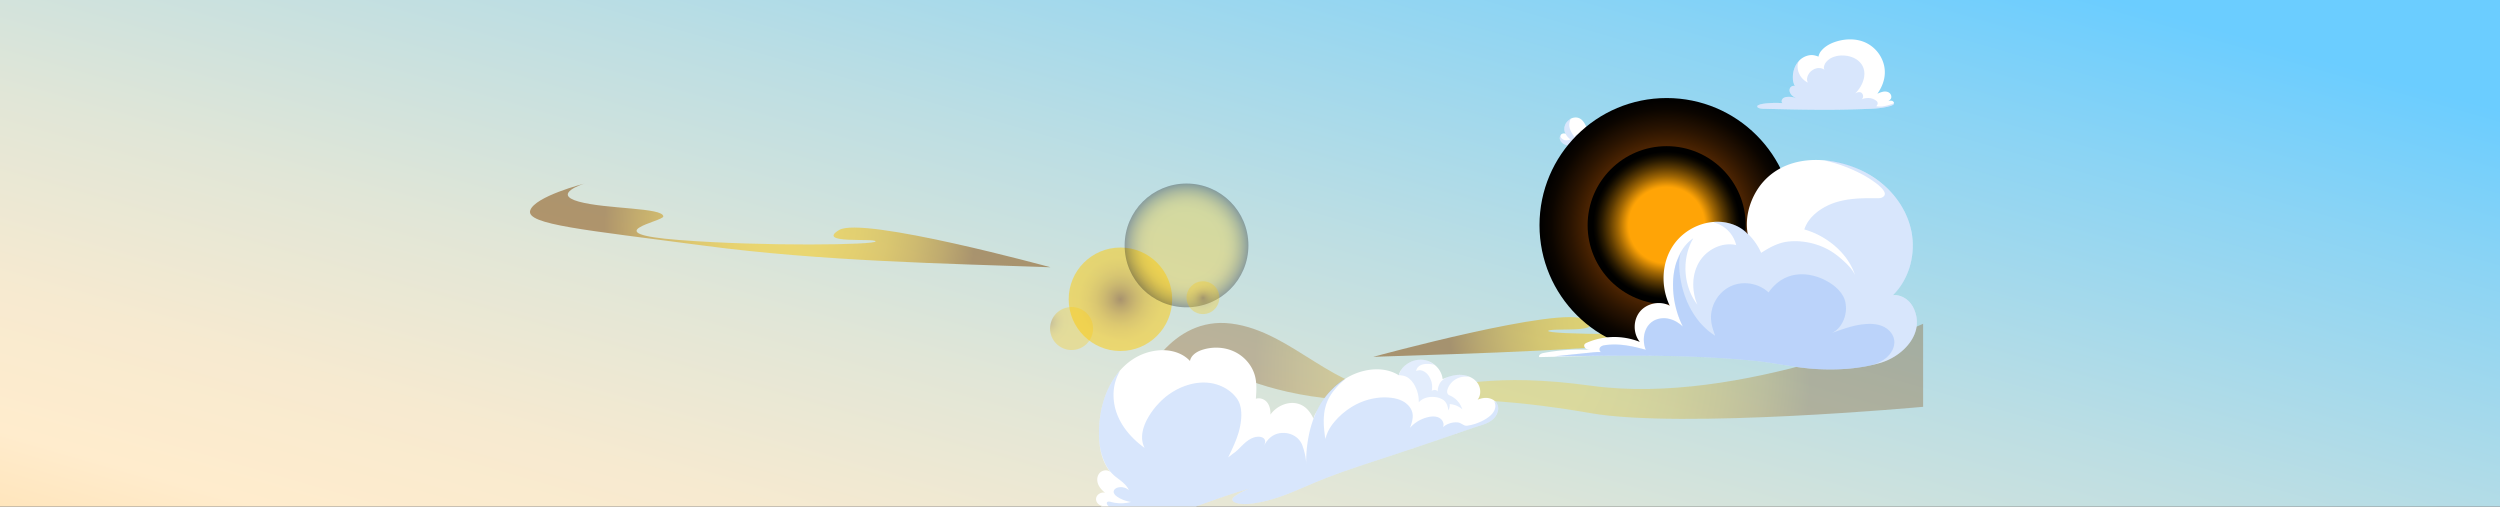
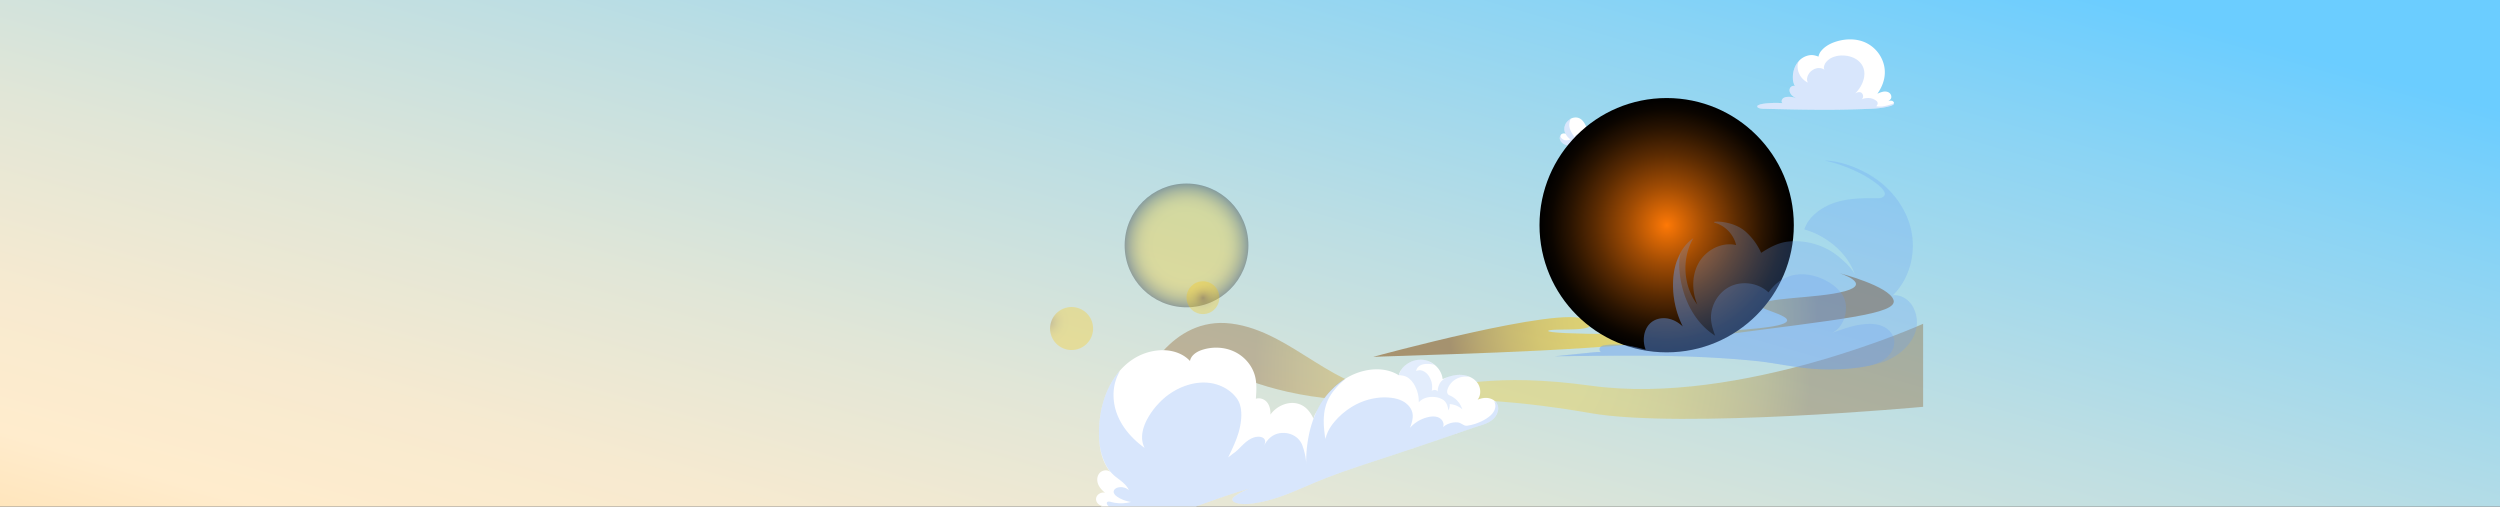
<svg xmlns="http://www.w3.org/2000/svg" xmlns:xlink="http://www.w3.org/1999/xlink" viewBox="0 0 4126 836">
  <rect x="0" y="0" width="4126" height="836" fill="#333333" stroke="none" />
  <defs>
    <style>.cls-1{isolation:isolate;}.cls-2{fill:url(#linear-gradient);}.cls-3,.cls-4,.cls-5{fill-rule:evenodd;}.cls-12,.cls-13,.cls-3,.cls-4,.cls-5,.cls-6,.cls-7,.cls-8,.cls-9{mix-blend-mode:screen;}.cls-3,.cls-4,.cls-6{opacity:0.5;}.cls-3{fill:url(#_ÂÁ_Ï_ÌÌ_È_ËÂÌÚ_2);}.cls-4{fill:url(#_ÂÁ_Ï_ÌÌ_È_ËÂÌÚ_2-2);}.cls-5,.cls-7,.cls-8,.cls-9{opacity:0.3;}.cls-5{fill:url(#_ÂÁ_Ï_ÌÌ_È_ËÂÌÚ_2-3);}.cls-6{fill:url(#_ÂÁ_Ï_ÌÌ_È_ËÂÌÚ_37);}.cls-7{fill:url(#_ÂÁ_Ï_ÌÌ_È_ËÂÌÚ_49);}.cls-8{fill:url(#_ÂÁ_Ï_ÌÌ_È_ËÂÌÚ_37-2);}.cls-9{fill:url(#_ÂÁ_Ï_ÌÌ_È_ËÂÌÚ_37-3);}.cls-10{fill:#fff;}.cls-11,.cls-14{fill:#68a0f2;}.cls-11{mix-blend-mode:multiply;opacity:0.26;}.cls-12{fill:url(#_ÂÁ_Ï_ÌÌ_È_ËÂÌÚ_28);}.cls-13{fill:url(#_ÂÁ_Ï_ÌÌ_È_ËÂÌÚ_36);}.cls-14{opacity:0.18;}.cls-15{fill:none;}</style>
    <linearGradient id="linear-gradient" x1="1615.36" y1="1981.71" x2="2285.29" y2="-348.1" gradientTransform="translate(4130 836) rotate(180)" gradientUnits="userSpaceOnUse">
      <stop offset="0" stop-color="#ffd593" />
      <stop offset="0.08" stop-color="#ffd797" />
      <stop offset="0.17" stop-color="#ffdca4" />
      <stop offset="0.26" stop-color="#ffe4b9" />
      <stop offset="0.32" stop-color="#ffeccd" />
      <stop offset="0.41" stop-color="#f7ead0" />
      <stop offset="0.54" stop-color="#e1e6d7" />
      <stop offset="0.7" stop-color="#bddee3" />
      <stop offset="0.89" stop-color="#8cd4f4" />
      <stop offset="1" stop-color="#6bcdff" />
    </linearGradient>
    <radialGradient id="_ÂÁ_Ï_ÌÌ_È_ËÂÌÚ_2" cx="8891.8" cy="372.05" r="307.63" gradientTransform="matrix(-1, 0, 0, 1, 10196, 0)" gradientUnits="userSpaceOnUse">
      <stop offset="0" stop-color="#ffca06" />
      <stop offset="0.2" stop-color="#fcc706" />
      <stop offset="0.37" stop-color="#f2bc05" />
      <stop offset="0.53" stop-color="#e2ab05" />
      <stop offset="0.68" stop-color="#cb9204" />
      <stop offset="0.83" stop-color="#ad7202" />
      <stop offset="0.97" stop-color="#894c00" />
      <stop offset="1" stop-color="#814300" />
    </radialGradient>
    <radialGradient id="_ÂÁ_Ï_ÌÌ_È_ËÂÌÚ_2-2" cx="1792.03" cy="519.86" r="307.63" gradientTransform="translate(903.92)" xlink:href="#_ÂÁ_Ï_ÌÌ_È_ËÂÌÚ_2" />
    <radialGradient id="_ÂÁ_Ï_ÌÌ_È_ËÂÌÚ_2-3" cx="7666.73" cy="612.14" r="459.26" xlink:href="#_ÂÁ_Ï_ÌÌ_È_ËÂÌÚ_2" />
    <radialGradient id="_ÂÁ_Ï_ÌÌ_È_ËÂÌÚ_37" cx="8346.86" cy="493.91" r="85.39" gradientTransform="matrix(-1, 0, 0, 1, 10196, 0)" gradientUnits="userSpaceOnUse">
      <stop offset="0" stop-color="#814300" />
      <stop offset="0.03" stop-color="#894c00" />
      <stop offset="0.17" stop-color="#ad7202" />
      <stop offset="0.32" stop-color="#cb9204" />
      <stop offset="0.47" stop-color="#e2ab05" />
      <stop offset="0.63" stop-color="#f2bc05" />
      <stop offset="0.8" stop-color="#fcc706" />
      <stop offset="1" stop-color="#ffca06" />
    </radialGradient>
    <radialGradient id="_ÂÁ_Ï_ÌÌ_È_ËÂÌÚ_49" cx="8237.74" cy="405.04" r="102.13" gradientTransform="matrix(-1, 0, 0, 1, 10196, 0)" gradientUnits="userSpaceOnUse">
      <stop offset="0.54" stop-color="#ffca06" />
      <stop offset="0.61" stop-color="#fcc706" />
      <stop offset="0.67" stop-color="#f1bf06" />
      <stop offset="0.73" stop-color="#e0b105" />
      <stop offset="0.78" stop-color="#c79e05" />
      <stop offset="0.83" stop-color="#a78404" />
      <stop offset="0.88" stop-color="#806603" />
      <stop offset="0.93" stop-color="#524102" />
      <stop offset="0.98" stop-color="#1e1701" />
      <stop offset="1" />
    </radialGradient>
    <radialGradient id="_ÂÁ_Ï_ÌÌ_È_ËÂÌÚ_37-2" cx="8427.34" cy="542.3" r="35.5" gradientTransform="matrix(-0.38, -0.93, -0.93, 0.38, 5470.14, 8132.63)" xlink:href="#_ÂÁ_Ï_ÌÌ_È_ËÂÌÚ_37" />
    <radialGradient id="_ÂÁ_Ï_ÌÌ_È_ËÂÌÚ_37-3" cx="8210.67" cy="491.29" r="27.08" xlink:href="#_ÂÁ_Ï_ÌÌ_È_ËÂÌÚ_37" />
    <radialGradient id="_ÂÁ_Ï_ÌÌ_È_ËÂÌÚ_28" cx="7445.33" cy="371.67" r="209.86" gradientTransform="matrix(-1, 0, 0, 1, 10196, 0)" gradientUnits="userSpaceOnUse">
      <stop offset="0" stop-color="#ff7906" />
      <stop offset="0.03" stop-color="#f47406" />
      <stop offset="0.31" stop-color="#9f4b04" />
      <stop offset="0.56" stop-color="#5b2b02" />
      <stop offset="0.76" stop-color="#2a1401" />
      <stop offset="0.91" stop-color="#0b0500" />
      <stop offset="1" />
    </radialGradient>
    <radialGradient id="_ÂÁ_Ï_ÌÌ_È_ËÂÌÚ_36" cx="7445.34" cy="371.67" r="130.46" gradientTransform="matrix(-1, 0, 0, 1, 10196, 0)" gradientUnits="userSpaceOnUse">
      <stop offset="0.48" stop-color="#ffa406" />
      <stop offset="0.5" stop-color="#f49d06" />
      <stop offset="0.62" stop-color="#9f6604" />
      <stop offset="0.73" stop-color="#5b3a02" />
      <stop offset="0.82" stop-color="#2a1b01" />
      <stop offset="0.89" stop-color="#0b0700" />
      <stop offset="0.93" />
    </radialGradient>
  </defs>
  <g class="cls-1">
    <g id="_ÎÓÈ_1" data-name="—ÎÓÈ_1">
      <rect class="cls-2" width="4130" height="836" transform="translate(4130 836) rotate(-180)" />
-       <path class="cls-3" d="M964.44,303s-82.17,21.08-89.4,44.41,90.65,31.93,286.07,57.9S1564,435,1733.74,441.1c0,0-310.45-84.9-349-61.43s58.2,12.8,60.31,18.67-184.22,8.64-324.58-2.26-25.76-30.63-25.76-38.83c0-14.82-94-11.87-139.54-24.5S964.44,303,964.44,303Z" />
      <path class="cls-4" d="M3035.71,450.81s82.17,21.08,89.4,44.4-90.65,31.94-286.07,57.91-402.88,29.71-572.62,35.79c0,0,310.44-84.9,349-61.43s-58.21,12.8-60.32,18.67,184.22,8.64,324.58-2.26,25.76-30.63,25.76-38.83c0-14.82,94-11.87,139.55-24.5S3035.71,450.81,3035.71,450.81Z" />
      <path class="cls-5" d="M2027.09,613.67s95,49.05,228.5,46.41,219.66-4.2,370.08,21.86,548.24-10.54,548.24-10.54v-137s-301.68,135.84-547.15,102.31c-165.4-22.59-218.45,1.69-320.47,8s-172.08-97.64-274-110.68-147.62,98.6-147.62,98.6S1928.34,608.57,2027.09,613.67Z" />
-       <circle class="cls-6" cx="1849.13" cy="493.91" r="85.39" />
      <circle class="cls-7" cx="1958.25" cy="405.04" r="102.13" />
      <circle class="cls-8" cx="1768.65" cy="542.3" r="35.5" transform="translate(595.42 1972.59) rotate(-67.69)" />
      <circle class="cls-9" cx="1985.33" cy="491.29" r="27.08" />
      <path class="cls-10" d="M2717.1,242.27c1.21,3.51-2.45,5.39-5.23,5.83-8,1.3-16.24,1.43-24.39,1.53q-36.83.45-73.64.21c-6.23,0-12.5-.1-18.61-1.32a10.61,10.61,0,0,1-5.52-2.41c-1.45-1.42-2-3.94-.71-5.5a35.31,35.31,0,0,1-7.6-2.64,14.26,14.26,0,0,1-6.39-6.48,8.8,8.8,0,0,1,.78-8.8c1.9-2.43,5.7-3.35,8.27-1.63-2.65-4-2.9-9.27-1.4-13.82,4-12.09,19.68-18.41,29-8.31a31,31,0,0,1,6.87,29c6.48-6.39,16.08-8.44,25.17-8.86,9.82-.45,20.26.9,28,6.93,2.36,1.84,6.16,7.22,2,9.51a87,87,0,0,1,20.25-2.22,40.31,40.31,0,0,1,19.51,5.27A7.64,7.64,0,0,1,2717.1,242.27Z" />
      <path class="cls-11" d="M2613,228.67c.67,2.7,1,8.3-1,10.63a33.14,33.14,0,0,1,28.39-11.78c3,.29,6.17,1.12,8.17,3.39s2.17,6.29-.32,8a27.93,27.93,0,0,1,9.36-1.16,8.29,8.29,0,0,1,4.66,1.33,3.53,3.53,0,0,1,1.23,4.32,15.79,15.79,0,0,0,9.75,1.42,8.59,8.59,0,0,1-3.72-2.83c2.37-1.9,5.72-1.86,8.73-1.51,9.24,1.08,18.2,4.09,27.48,4.67,2.69.17,5.75.14,8.19-1.18,1.5-.81,2.84-2.73.89-4.18a6.09,6.09,0,0,1,2.22,2.48c1.21,3.51-2.45,5.39-5.23,5.83-8,1.3-16.24,1.43-24.39,1.53q-36.83.45-73.64.21c-6.23,0-12.5-.1-18.61-1.32a10.61,10.61,0,0,1-5.52-2.41c-1.45-1.42-2-3.94-.71-5.5a35.31,35.31,0,0,1-7.6-2.64,14.26,14.26,0,0,1-6.39-6.48c-1.13-2.58-1.45-7.49,1.33-9.24a4.6,4.6,0,0,0-.49,3.46,6.55,6.55,0,0,0,1.94,3.1,11,11,0,0,0,7.14,2.72,20,20,0,0,0,7.62-1.46c-.91.34-4.24-3.13-4.85-3.75a24.29,24.29,0,0,1-3.87-5.61,16.93,16.93,0,0,1-1.17-13.47c1.36-4.12,5.18-10,9.62-11.19-2.18,5.7-3.2,10.46-1.21,16.54,1.71,5.23,4.86,9.85,8,14.38-.12-3.47,3.82-6.14,7.23-5.48S2612.2,225.3,2613,228.67Z" />
      <circle class="cls-10" cx="2750.66" cy="371.67" r="91.84" transform="translate(-23.89 450.13) rotate(-9.32)" />
      <circle class="cls-12" cx="2750.66" cy="371.67" r="209.86" />
-       <circle class="cls-13" cx="2750.66" cy="371.67" r="130.46" />
      <path class="cls-10" d="M2471,666.93c-2.66-5.32-8.36-8.85-14.41-9.87s-12.37.25-18,2.67c6.32-8.12,5.54-20.12-.53-28.21s-16.53-12.42-26.93-12.86-20.76,2.63-30.19,7.1c-1.64-16.32-16.14-30.37-33-32a39.23,39.23,0,0,0-24.79,6.37,36.8,36.8,0,0,0-9.78,8.9c-.81,1.12-6,9.53-4.6,10.41-26.93-17-64.15-10.39-89.95,6.59a127.6,127.6,0,0,0-44.65,50.47c-1.23,2.48-7.24,12.59-6.07,15.09-5.32-11.37-12.8-21.68-26-25.32-16.65-4.6-35.46,4.08-45.45,18,.57-6.82-1.14-15-5.56-20.37-4.26-5.2-11.87-8-18.41-5.76.87-12.25,1.73-24.72-1.18-36.6-4.34-17.78-17.34-33.16-34.26-41.19s-37.4-8.69-55.27-2.22c-8.27,3-16.65,9.24-18,17.65-11.88-13-30.72-18.7-48.78-17.75-29.41,1.54-54,16.57-71.35,39.09-20.89,27.1-29.57,61.48-30.08,95-.37,23.92,3.77,49.4,19.46,67.64-4.19-5-13-4.41-17.76.24s-5.57,12-3.45,18.14,6.75,11,11.81,15.15c-6.23-1.88-13.74,2.67-14.79,8.94s4.64,12.65,11.2,12.56a6.3,6.3,0,0,0-3.65,1.07h156.93c29.4-10.28,58.62-21.34,88.65-29.46a99.79,99.79,0,0,0-24.48,12.83c-1.75,1.26-3.6,2.83-3.74,4.92-.19,2.91,3,4.81,5.85,5.71,9.28,2.9,19.38,2.17,29.11.83,39.34-5.42,72.79-22.81,109-37.52,40.41-16.41,82.14-29.23,123.56-43q65.37-21.71,130.45-44.27c11.49-4,25-6.47,33.61-15.43C2471.61,684.2,2474.83,674.57,2471,666.93Z" />
      <path class="cls-14" d="M2411.22,618.63a38.07,38.07,0,0,1,8.57,1.26c2.09.59,4,2,6,2.49a32,32,0,0,0-22,2.84,30.84,30.84,0,0,0-14.47,16.37c-1.18,3.21-1.61,7.24.92,9.56a12.36,12.36,0,0,0,3.34,1.9,37,37,0,0,1,19.81,22.45,35.68,35.68,0,0,0-20.88-8.61,17.76,17.76,0,0,1-2.22,10.57c-.67-6.94-2.74-13.81-8.92-17.8a31.46,31.46,0,0,0-15-4.53c-9.1-.59-19,2-24.82,8.92a54.77,54.77,0,0,0-7.59-29.31,34.36,34.36,0,0,0-10.57-11.63c-4.91-3.18-10.33-3.74-16.11-4,1.75.06,5.19-8.86,6.12-10.14a36.67,36.67,0,0,1,9.78-8.91,39.33,39.33,0,0,1,24.79-6.37c8.83.85,14.75,5,21.37,10-3.26-2.39-7.58-2.93-11.69-3.06-4.35-.14-8.86.13-12.82,2s-7.27,5.51-7.47,9.71a13.94,13.94,0,0,1,11.6.07,21.91,21.91,0,0,1,8.76,7.6,32.59,32.59,0,0,1,5.22,25.38c2.85-2.86,8.44-2.26,10.46,1.12-1.51-2.54.61-8.73,1.62-11.22C2380.32,622.24,2398.18,618.08,2411.22,618.63Z" />
      <path class="cls-11" d="M2471,666.93c-1.53-3.06-4-3.5-6.09-5.92,3.95,4.62,3.84,11.65,1,17.11s-7.8,9.57-13.08,12.9a80.67,80.67,0,0,1-31.46,11.56c-5.61.8-9.55-4.86-15.53-5.41a33.43,33.43,0,0,0-24.44,7.79c2.81-5.5-.62-12.45-6.09-15.36s-12.24-2.61-18.38-1.2a57,57,0,0,0-29.85,17.74c2.75-7.67,5.53-15.73,4.16-23.66s-7-14.92-14.12-19.23-15.5-6.29-23.89-7c-20.58-1.84-41.71,3.42-59.64,13.73a118.66,118.66,0,0,0-29,23.62c-8.66,9.65-14.08,18.61-17.11,30.94-3.81-22.68-5.18-47.15,5.84-67.77a84.79,84.79,0,0,1,9.17-13.46,124.35,124.35,0,0,1,18.51-18.33c-17.92,8.37-33.29,27.36-42.85,43.83-1.49,2.57-2.86,5.16-4.11,7.75a174.38,174.38,0,0,0-14.48,44.62,218.79,218.79,0,0,0-3.85,44.78c-.16-10.17-2.77-21.24-6.25-30.73-4.86-13.22-18-21.14-32.73-20.73-15,.41-25.08,9.7-31.16,22.25,1.7-3.53,3.43-7.63,1.74-11.1-1.5-3.09-5.26-4.54-8.81-4.8-9.57-.72-18.48,5.09-25.48,11.59-4.68,4.34-8.92,9.12-13.86,13.19-2.28,1.88-4.84,3.41-7,5.34-1.15,1-5,3.52-5.45,4.57,6.79-14.21,13.83-28.58,18-43.73,4.43-16.08,7.13-39.06-2.89-53.46-10.49-15.08-28.6-24.63-47.25-26.57-23.06-2.39-46.6,5.78-65.49,19.19-24.17,17.15-55.71,58.49-40,88.28-20.06-14.43-37.11-33.47-45.66-56.24s-7.82-49.5,5.06-70.66a30,30,0,0,0-4.66,4.83c-20.89,27.1-29.57,61.48-30.08,95-.23,15,1.43,30.1,6.57,44.17,5,13.55,11.26,23.26,23.05,32.13,7.72,5.8,15.94,11.78,19.77,20.49a20.28,20.28,0,0,0-17.9-4.44c-3.17.81-6.4,2.83-7.08,5.92-.83,3.83,2.51,7.2,5.8,9.39a54.59,54.59,0,0,0,22.67,8.57,62.89,62.89,0,0,1-33.29-.06c-2.3-.65-5.52-1-6.48,1.1-.57,1.27.11,2.7.89,3.83a20.45,20.45,0,0,0,2.17,2.64h143.58c29.4-10.28,58.62-21.34,88.65-29.46a99.79,99.79,0,0,0-24.48,12.83c-1.75,1.26-3.6,2.83-3.74,4.92-.19,2.91,3,4.81,5.85,5.71,9.28,2.9,19.38,2.17,29.11.83,39.34-5.42,72.79-22.81,109-37.52,40.41-16.41,82.14-29.23,123.56-43q65.37-21.71,130.45-44.27c11.49-4,25-6.47,33.61-15.43C2471.61,684.2,2474.83,674.57,2471,666.93Z" />
-       <path class="cls-10" d="M2884.64,386.74c-8.2-9.47-19.85-15.52-32-18.51-33.83-8.31-71.57,7.79-91.08,36.64s-20.92,68.28-5.8,99.67c-15.93-8.53-37.61-4.27-49.13,9.66s-11.65,36-.29,50.08a113.79,113.79,0,0,0-87.47,1.34,7.9,7.9,0,0,0-3.72,2.66c-1.43,2.31-.1,5.52,2.14,7.07s5.06,1.85,7.76,2.11a317.71,317.71,0,0,0-78.29,5.24c-3.55.69-8.14,3.52-6.35,6.66,54.85-1.28,109.72-2.55,164.59-2.39,63.69.18,127.43,2.28,190.84,8.54,34.84,3.44,68.43,11.82,103.54,13.6,34.82,1.77,70.45-.37,104-10.28,38.38-11.32,75.05-50,54.27-91.42-6.25-12.47-19.88-21.78-33.73-20.1,28.07-27.45,38.72-70.39,30-108.65s-35.55-71.31-69.57-90.9c-52.72-30.35-130.54-37-174.38,12.37-19.58,22.06-31.24,56.16-25.53,85.69" />
      <path class="cls-11" d="M2852.68,368.23c-7.38-1.81-16.73-3.2-24-2,.22,1,.86,1.27,1.78,1.53a50.7,50.7,0,0,1,34.89,36.71c-23.51-5.5-49.13,7.69-61.34,28.51s-12,47.52-2.72,69.82c-23.44-30.91-26.17-76.06-6.65-109.57-22.33,15-32.12,43.35-33.34,70.21a154.68,154.68,0,0,0,16,75.51c-6.65-6.3-14.83-11.17-23.8-13s-18.75-.43-26.33,4.71c-14.29,9.68-17.49,30.57-11.05,46.58-22.06-6-43.28-10.75-66.32-7.71-3.34.44-7,1.2-9,3.87s-.82,7.68,2.54,7.77c-6.21-.48-12.44.15-18.64.79l-59,6.07c46.47-.46,93-1.15,139.36-1,63.69.18,127.44,2.28,190.84,8.54,34.84,3.44,68.43,11.82,103.54,13.6,34.83,1.77,70.45-.37,104-10.28,38.39-11.32,75.05-50,54.27-91.42-6.25-12.47-19.88-21.78-33.72-20.1,28.06-27.45,38.71-70.39,30-108.65s-35.55-71.31-69.57-90.9c-21.48-12.36-48.16-22.48-73.21-22.89a244.54,244.54,0,0,1,64.22,24c6.79,3.7,47.84,27.55,31.44,36.64-3,1.65-6.55,1.63-9.94,1.59-23.17-.31-46.78,0-68.77,7.32-20.83,6.9-43.42,22.28-50.28,44.24,36.33,10.12,72.08,38.91,83.73,75.57-4.93-11.65-17.64-22.9-27.28-30.82a109.63,109.63,0,0,0-37-20c-15.43-4.76-31.88-6.71-47.93-4.55-15.8,2.13-29.57,9.87-42.77,18.35a103.65,103.65,0,0,0-24.71-34.1C2873.88,375.71,2863.27,370.83,2852.68,368.23Z" />
      <path class="cls-11" d="M2761.34,463.4a154.68,154.68,0,0,0,16,75.51c-6.65-6.3-14.83-11.17-23.8-13s-18.75-.43-26.33,4.71c-14.29,9.68-17.49,30.57-11.05,46.58-22.06-6-43.28-10.75-66.32-7.71-3.34.44-7,1.2-9,3.87s-.82,7.68,2.54,7.77c-6.21-.48-12.44.15-18.64.79l-59,6.07c46.47-.46,93-1.15,139.36-1,63.69.18,127.44,2.28,190.84,8.54,34.84,3.44,68.43,11.82,103.54,13.6a360.74,360.74,0,0,0,63.46-1.94c17.79-2.25,36.49-4.92,50.64-17.13,8.48-7.31,14.43-18.53,12.5-29.56-1.67-9.5-9-17.37-17.72-21.49s-18.68-4.92-28.31-4.29c-19.67,1.28-38.48,8.17-57,15,21.5-9.74,29.82-41.81,18.55-61.52-5.73-10-15-17.68-25-23.44-14.62-8.4-31.58-13.18-48.39-11.88-21.11,1.65-37.45,12.83-49.41,29.74-16.55-15.7-43.09-19.75-63.56-9.7s-33.49,33.55-31.17,56.24c.88,8.55,3.69,16.77,6.58,24.87-35.35-22.33-54.88-64.26-58.72-105.9-1-11-1-22.25,2.56-32.64-2.5,7.24-6.75,13.44-8.89,21A119.34,119.34,0,0,0,2761.34,463.4Z" />
      <path class="cls-10" d="M3125.88,169.7c.73,3.42-4.53,4.81-7,5.5-15.32,4.31-31.09,4.32-46.91,4.89s-31.95.86-47.93,1c-21.08.12-42.16-.1-63.24-.48q-15.81-.28-31.62-.67l-15.81-.39c-3.41-.08-9.22.13-12.14-2.08a2.25,2.25,0,0,1-.8-2.75,3,3,0,0,1,1.32-1.07,30.21,30.21,0,0,1,9.93-2.57,150.14,150.14,0,0,1,30-.81c-2-2-1.37-5.52.59-7.48s4.86-2.64,7.63-2.87a31.28,31.28,0,0,1,15.47,2.68c-3.17-1.72-6.41-3.49-8.81-6.18s-3.83-6.54-2.73-10,5.35-5.81,8.56-4.16a28.83,28.83,0,0,1-3.44-13.84c-.26-10.88,3.59-22.09,11.57-29.51A30.79,30.79,0,0,1,2985,91.41c6.21-1.3,10.66,0,16.27,2a19.74,19.74,0,0,1,4.26-9.21c6.63-8.27,16.58-13.29,26.78-16.19,15.26-4.36,32.14-4.36,46.57,2.26a55.54,55.54,0,0,1,30.54,37.52c3.91,17.1-1.26,32.95-11,47a37.66,37.66,0,0,1,10-3.55c3.51-.54,7.35,0,10.08,2.29s3.93,6.51,2.11,9.56a12.69,12.69,0,0,1-4.47,3.87,11.8,11.8,0,0,1,5.59-.74A4.93,4.93,0,0,1,3125.88,169.7Z" />
      <path class="cls-11" d="M3124.36,170.78c1-.56,1.53-1.14,1.33-1.67,1.43,3.86-4.21,5.44-6.84,6.13a120.8,120.8,0,0,1-15.42,3c-10.43,1.33-21,1.45-31.46,1.83-16,.57-31.95.86-47.93,1-21.08.12-42.16-.1-63.24-.48q-15.81-.28-31.62-.67l-15.81-.39c-3.41-.08-9.22.13-12.14-2.08a2.25,2.25,0,0,1-.8-2.75,3,3,0,0,1,1.32-1.07,30.21,30.21,0,0,1,9.93-2.57,150.14,150.14,0,0,1,30-.81c-2-2-1.37-5.52.59-7.48s4.86-2.64,7.63-2.87a31.28,31.28,0,0,1,15.47,2.68c-3.17-1.72-6.41-3.49-8.81-6.18s-3.83-6.54-2.73-10,5.35-5.81,8.56-4.16a28.8,28.8,0,0,1-3.44-13.84c-.27-11,3.76-22.45,11.93-30-5.58,5.15-4.68,15.44-2.18,21.7a30.71,30.71,0,0,0,14.93,16.22c-2-3.73-1.46-8.41.35-12.24a20.86,20.86,0,0,1,13.06-11,16.06,16.06,0,0,1,14.74,2.54c-3.5-2.61-.55-9.6,1.33-12.19a27.48,27.48,0,0,1,11.4-8.82,41.23,41.23,0,0,1,16.82-3c11.36.16,23.2,4.29,30.1,13.31,11.78,15.41,3,37-9.43,49.08,3.09-1.46,7-3.05,10.08-.87,3.57,2.54,3.79,8.84,0,11.08,3.18-1.9,8.35-2.48,12-2.43a21.82,21.82,0,0,1,11.17,3.61c1.66,1,3.3,2.44,3.64,4.37s-.91,4-2.34,5.57a36.11,36.11,0,0,0,14.53-.41C3112.27,174.69,3121,172.75,3124.36,170.78Z" />
-       <rect class="cls-15" x="1782" width="1381" height="836" />
    </g>
  </g>
</svg>